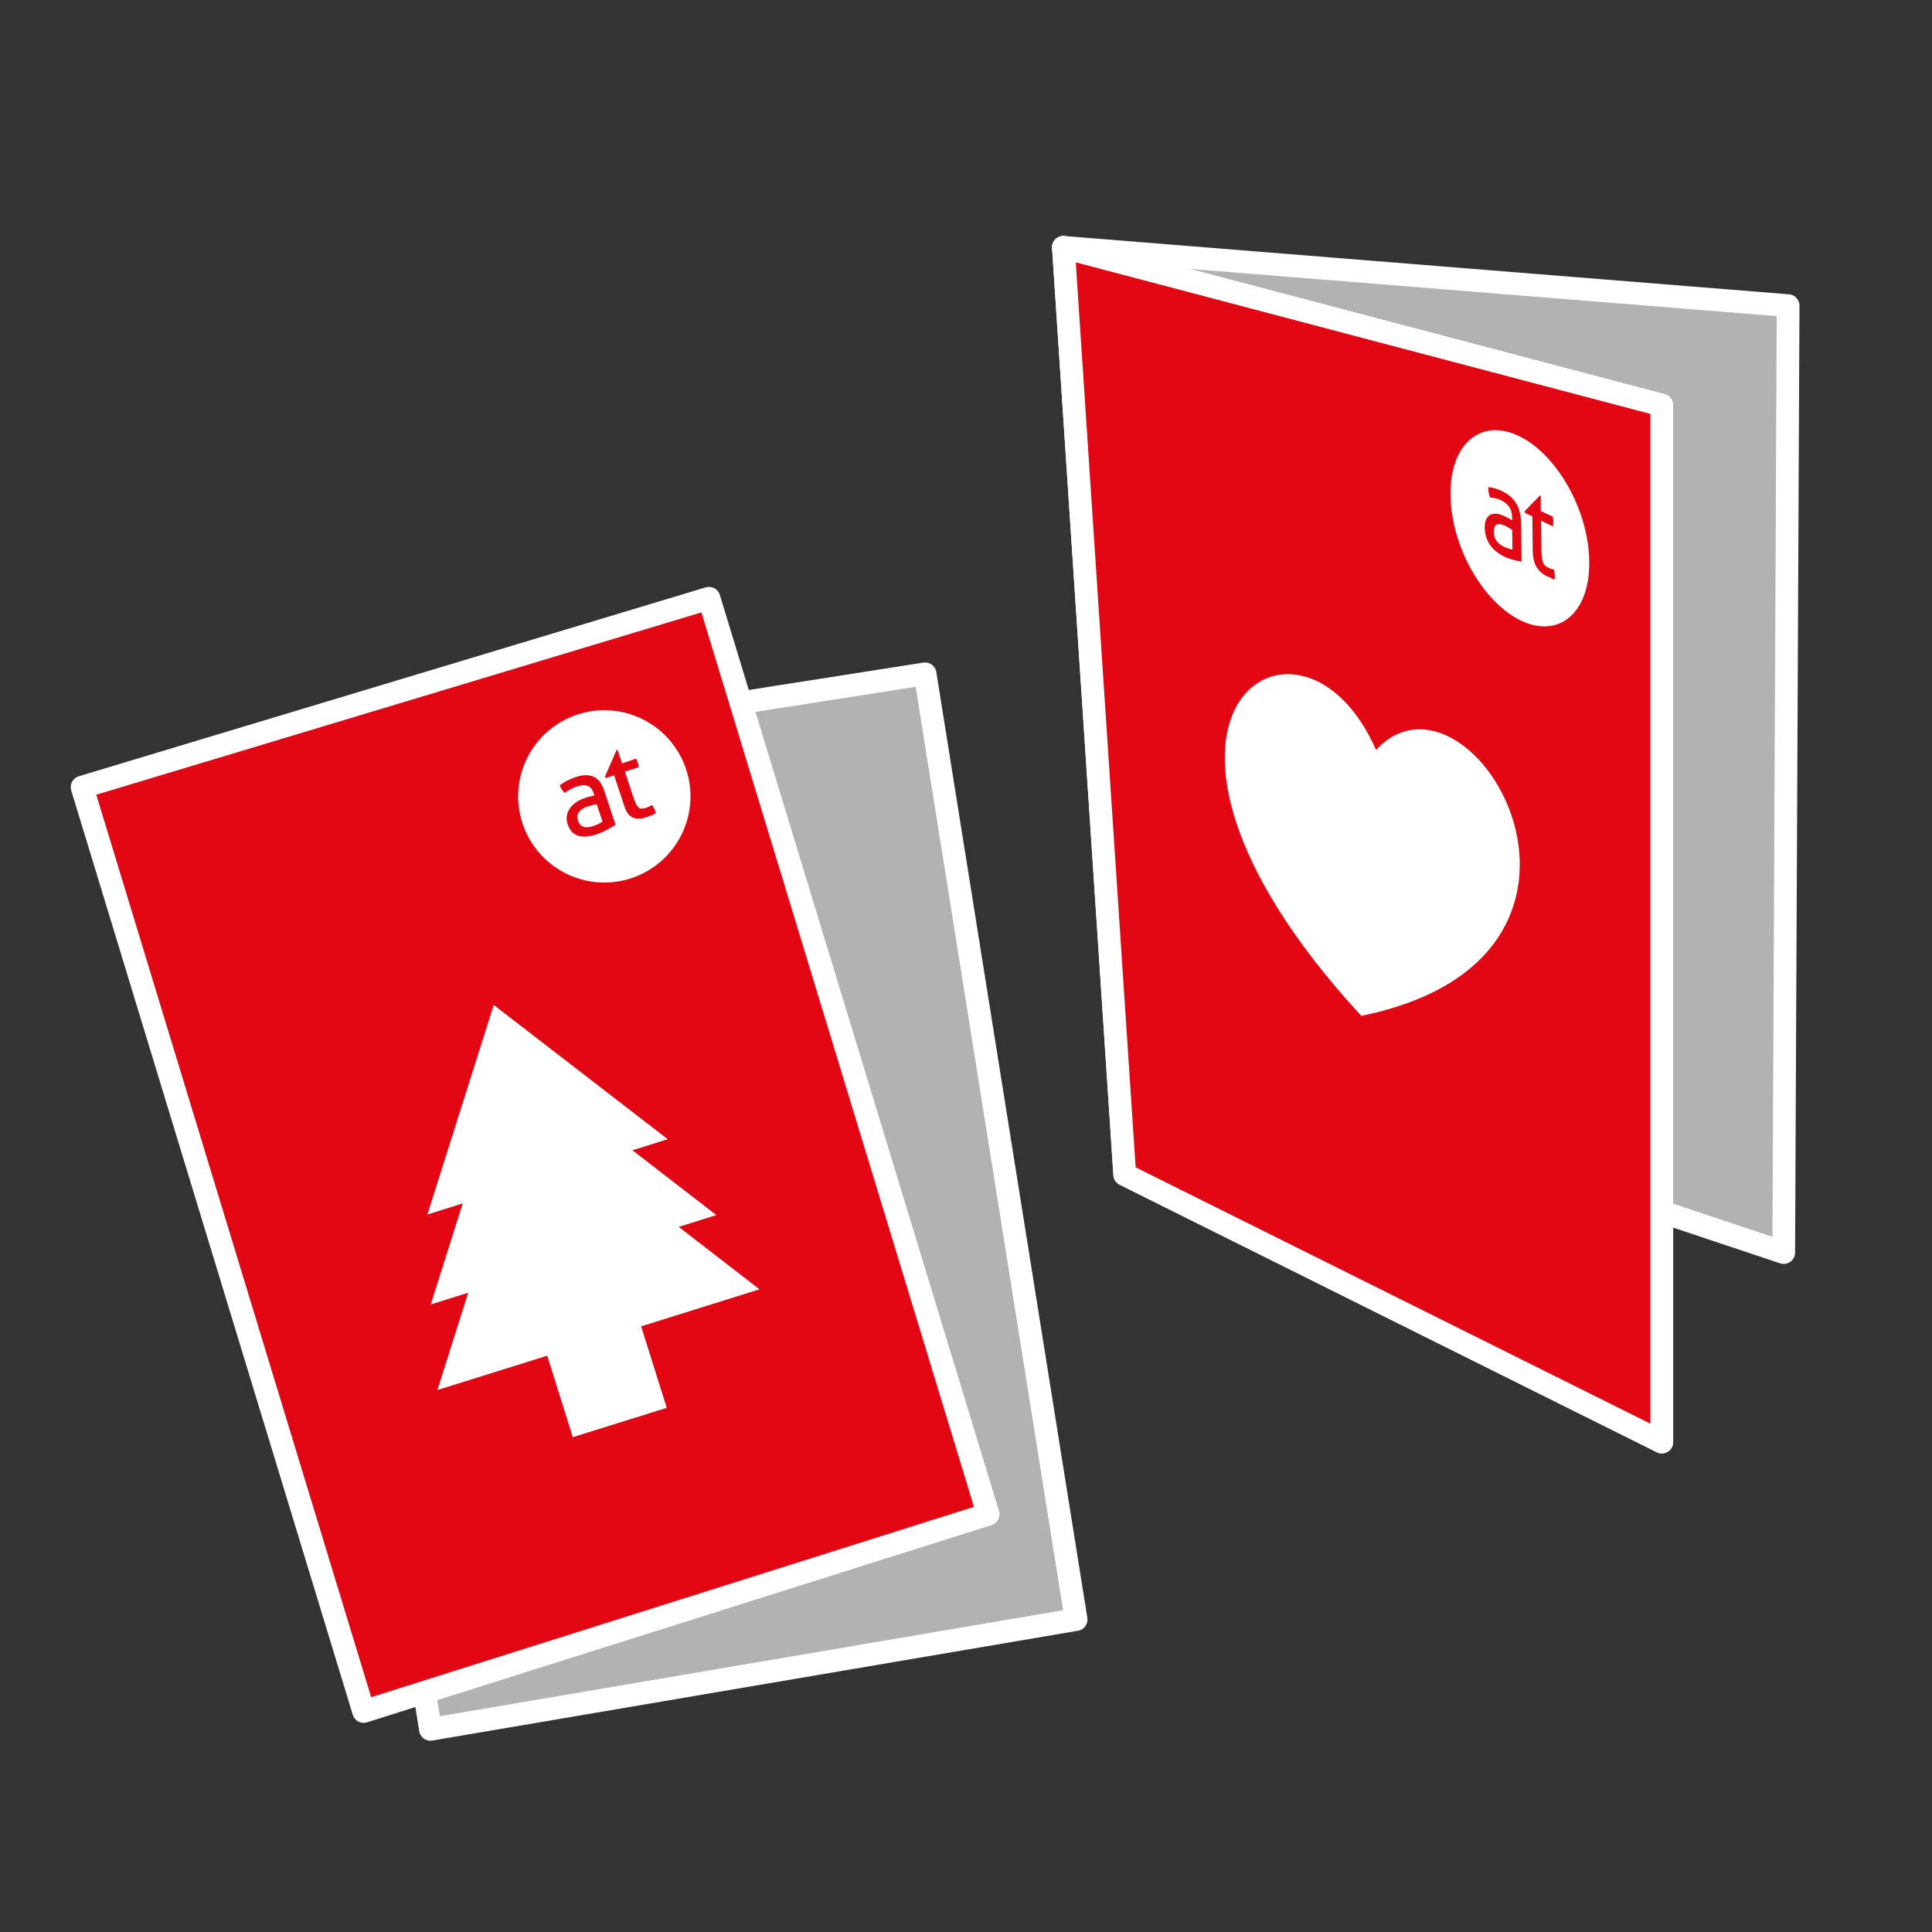
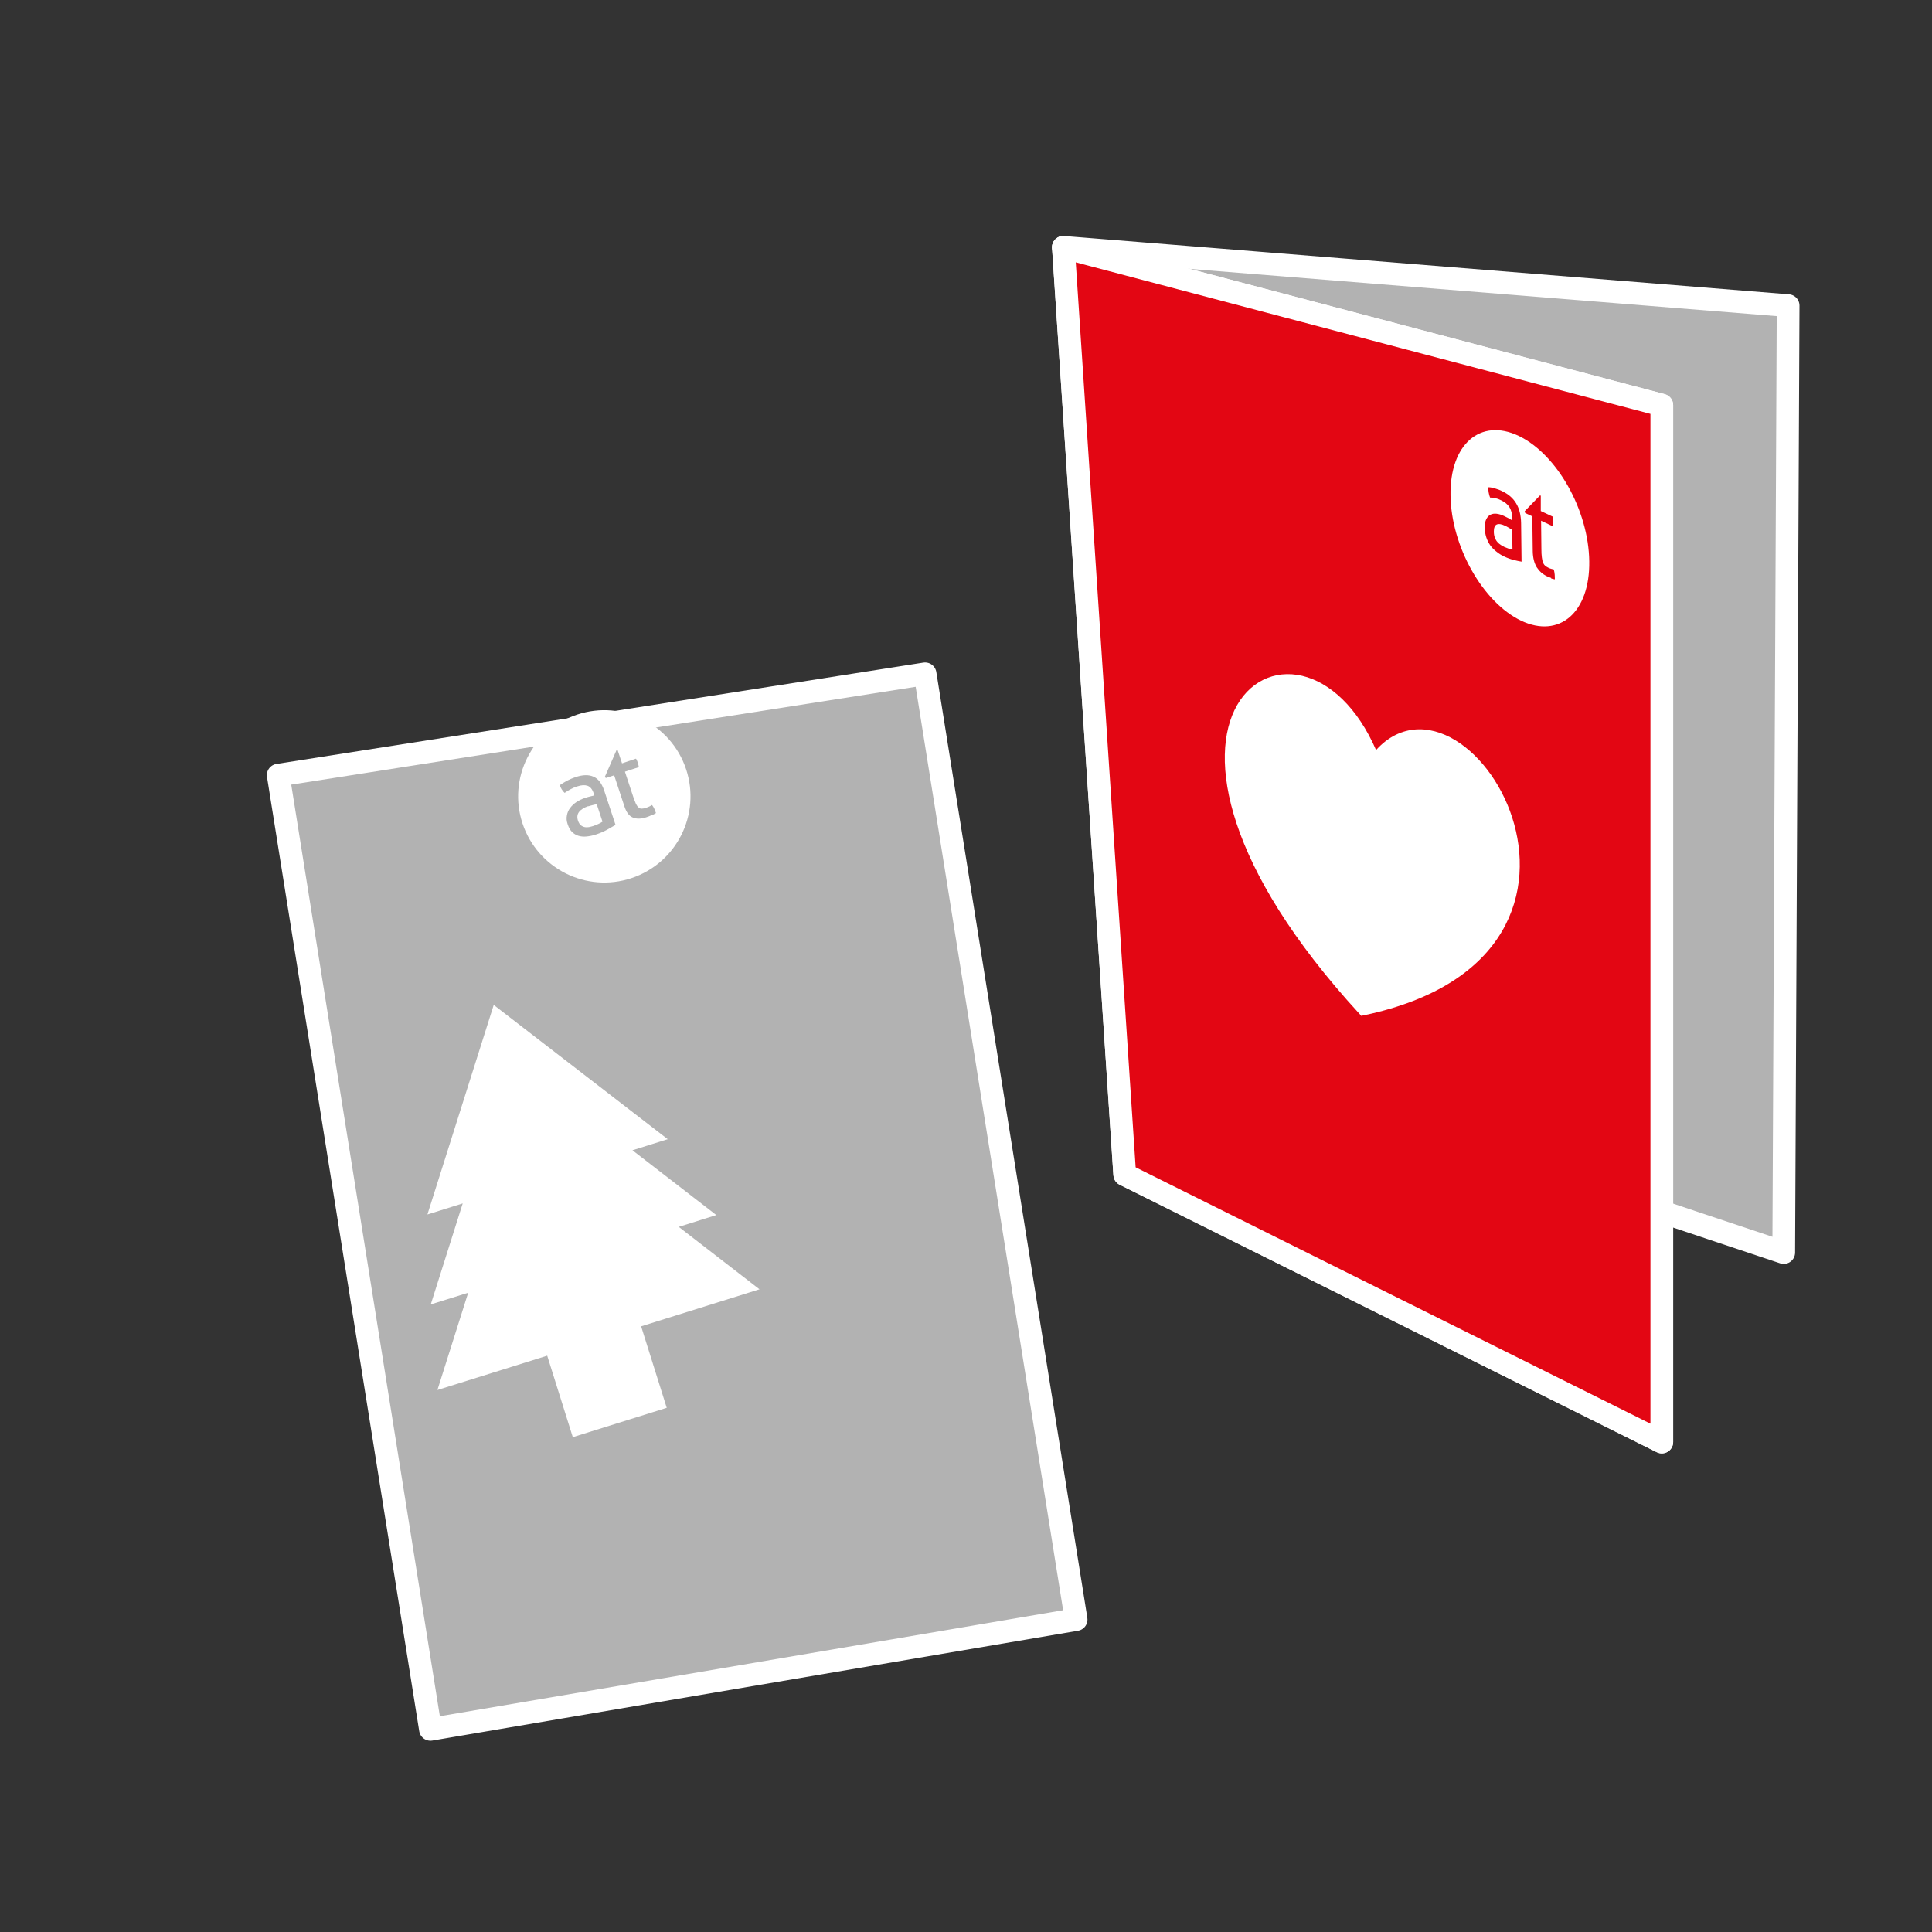
<svg xmlns="http://www.w3.org/2000/svg" id="Ebene_2" data-name="Ebene 2" viewBox="0 0 127.56 127.56">
  <rect x="0" y="0" width="127.56" height="127.56" fill="#333333" stroke="none" />
  <defs>
    <style>
      .cls-1 {
        fill: #b2b2b2;
      }

      .cls-1, .cls-2, .cls-3, .cls-4 {
        stroke: #fff;
      }

      .cls-1, .cls-3, .cls-4 {
        stroke-width: 1.5px;
      }

      .cls-1, .cls-4 {
        stroke-linecap: round;
        stroke-linejoin: round;
      }

      .cls-2 {
        stroke-width: .75px;
      }

      .cls-2, .cls-5, .cls-3 {
        fill: #fff;
      }

      .cls-2, .cls-3 {
        stroke-miterlimit: 10;
      }

      .cls-5 {
        stroke-width: 0px;
      }

      .cls-4 {
        fill: #e30613;
      }
    </style>
  </defs>
  <polygon class="cls-1" points="70.21 16.33 118.06 20.18 117.77 82.7 99.74 76.68 70.21 16.33" />
  <polygon class="cls-4" points="109.72 26.75 109.72 95.21 74.26 77.55 70.21 16.33 109.72 26.75" />
  <g>
    <path class="cls-5" d="m90.47,44.1c-4.22-2-7.59.93-7.51,6.55.07,5.62,3.55,11.8,7.78,13.81,4.22,2.01,7.59-.92,7.51-6.55-.07-5.62-3.55-11.8-7.78-13.81Zm.31,13.86c-.23-.04-.52-.1-.85-.18-.33-.08-.67-.21-1.02-.37-.33-.16-.62-.34-.89-.54-.26-.21-.49-.44-.68-.71-.19-.26-.33-.56-.43-.88-.1-.32-.16-.68-.16-1.07,0-.38.05-.69.16-.92.11-.23.27-.4.47-.5.2-.09.43-.13.69-.1.26.03.53.11.82.25.22.1.39.2.53.27.14.08.25.15.35.21v-.26c-.01-.52-.12-.94-.32-1.24-.2-.3-.5-.54-.87-.72-.24-.11-.45-.19-.66-.24-.2-.05-.4-.08-.59-.09-.13-.35-.2-.73-.2-1.14.23.01.48.05.75.13.27.08.54.17.79.3.67.32,1.18.76,1.53,1.33.35.57.53,1.3.55,2.19l.05,4.28Zm3.29,1.81c-.15-.05-.3-.11-.47-.19-.48-.23-.86-.56-1.13-1-.27-.44-.42-1.02-.43-1.74l-.05-3.88-.78-.37-.04-.2,1.69-1.74.08.04.02,1.69,1.3.62c.03.16.05.34.05.53,0,.1,0,.19,0,.28,0,.08-.01.17-.03.25l-1.3-.62.04,3.12c0,.37.02.68.05.91.03.23.07.42.13.57.06.15.14.26.23.35.1.09.22.16.37.23.11.06.22.09.32.12.1.03.19.05.27.06.05.2.08.4.09.59.01.19.02.36.02.5-.13-.02-.27-.05-.42-.1Z" />
-     <path class="cls-5" d="m88.99,54.01c-.42-.2-.73-.25-.94-.14-.21.1-.32.36-.31.78,0,.27.04.5.12.68.08.18.17.34.28.47.11.13.23.24.37.32.13.08.26.15.38.21.15.07.31.14.48.19.16.06.31.09.43.11l-.03-2.17c-.1-.06-.23-.14-.38-.23-.15-.09-.28-.16-.39-.21Z" />
  </g>
  <polygon class="cls-4" points="109.72 26.75 109.72 95.21 74.26 77.55 70.21 16.33 109.72 26.75" />
  <g>
    <path class="cls-5" d="m100.27,28.78c-2.53-1.2-4.55.55-4.5,3.92.04,3.37,2.13,7.07,4.66,8.28,2.53,1.2,4.55-.55,4.5-3.92-.04-3.37-2.13-7.07-4.66-8.28Zm.18,8.3c-.14-.02-.31-.06-.51-.11-.2-.05-.4-.12-.61-.22-.2-.09-.37-.2-.53-.33-.16-.12-.29-.26-.41-.42-.11-.16-.2-.34-.26-.53-.06-.19-.1-.41-.1-.64,0-.23.03-.41.1-.55.07-.14.16-.24.28-.3.12-.06.26-.08.41-.06.16.02.32.07.49.15.13.06.23.12.32.16.08.05.15.09.21.13v-.15c0-.31-.07-.56-.19-.74-.12-.18-.3-.32-.52-.43-.14-.07-.27-.12-.39-.14-.12-.03-.24-.05-.36-.05-.08-.21-.12-.44-.12-.68.14,0,.29.03.45.08.16.05.32.1.47.18.4.19.71.45.92.8.21.34.32.78.33,1.31l.03,2.56Zm1.97,1.08c-.09-.03-.18-.07-.28-.11-.29-.14-.51-.34-.68-.6-.16-.27-.25-.61-.26-1.04l-.03-2.32-.47-.22-.03-.12,1.01-1.04.05.02v1.01s.79.37.79.37c.02.1.03.2.03.32,0,.06,0,.11,0,.17,0,.05,0,.1-.02.15l-.78-.37.02,1.87c0,.22.01.4.03.55.02.14.04.25.08.34.03.09.08.16.14.21.06.05.13.1.22.14.07.03.13.06.19.07.06.02.11.03.16.04.03.12.05.24.06.35,0,.11.01.21.01.3-.08-.01-.16-.03-.25-.06Z" />
    <path class="cls-5" d="m99.39,34.72c-.25-.12-.44-.15-.57-.09-.13.06-.19.22-.19.47,0,.16.03.3.07.41.05.11.1.21.17.28.07.08.14.14.22.19.08.05.16.09.23.13.09.04.19.08.28.11.1.03.18.05.26.06l-.02-1.3c-.06-.04-.14-.09-.23-.14-.09-.05-.17-.1-.23-.13Z" />
  </g>
  <polygon class="cls-1" points="71.05 106.93 28.42 114.18 18.37 51.18 61.08 44.49 71.05 106.93" />
-   <polygon class="cls-4" points="65.24 99.98 24.01 113 5.42 51.97 46.81 39.5 65.24 99.98" />
  <g>
    <path class="cls-5" d="m38.11,47.18c-2.98.99-4.6,4.21-3.61,7.19.99,2.98,4.21,4.6,7.19,3.61,2.98-.99,4.6-4.21,3.61-7.19-.99-2.98-4.21-4.6-7.19-3.61Zm2.52,7.29c-.15.09-.34.2-.56.32-.22.12-.46.22-.7.3-.23.08-.45.12-.65.14-.2.02-.38,0-.54-.05-.16-.05-.3-.14-.42-.26-.12-.12-.21-.29-.28-.5-.07-.2-.09-.39-.05-.58.03-.18.1-.35.21-.49.11-.15.25-.28.41-.39.17-.11.35-.2.56-.27.15-.05.28-.09.38-.11.1-.02.18-.04.25-.06l-.04-.13c-.09-.28-.23-.45-.41-.51-.18-.06-.4-.05-.67.04-.17.05-.32.12-.45.19-.14.07-.26.15-.39.24-.14-.13-.25-.3-.32-.51.14-.1.31-.2.49-.3.18-.09.37-.17.55-.23.47-.16.87-.17,1.18-.03.32.13.55.44.71.91l.75,2.27Zm2.37-.64c-.1.05-.21.09-.33.13-.34.11-.63.12-.88.02-.25-.1-.43-.34-.56-.73l-.68-2.06-.55.18-.06-.09.77-1.76.06-.02.3.9.92-.31c.05.07.08.16.12.26.02.05.03.1.04.15.01.05.02.1.03.15l-.92.3.55,1.66c.07.2.13.35.18.47.06.11.11.19.18.24.06.05.13.08.21.07.08,0,.16-.02.27-.05.08-.03.15-.06.22-.09.07-.04.13-.07.18-.1.06.08.12.17.16.27.04.1.07.18.1.26-.09.06-.18.11-.28.15Z" />
    <path class="cls-5" d="m38.85,53.22c-.29.1-.5.23-.62.39-.12.16-.14.35-.07.57.05.14.11.24.19.31.08.06.16.1.26.12.09.02.19.01.28,0,.1-.02.19-.05.27-.07.11-.04.22-.08.33-.13.11-.05.21-.1.29-.16l-.38-1.15c-.07.01-.17.03-.28.06-.11.03-.21.05-.28.08Z" />
  </g>
  <polygon class="cls-3" points="43.22 80.72 45.7 79.94 40.16 75.66 42.49 74.93 32.99 67.6 29.37 79.04 31.7 78.31 29.59 84.98 32.06 84.21 30.03 90.63 36.62 88.57 38.31 93.95 43.08 92.46 41.39 87.08 48.55 84.84 43.22 80.72" />
  <path class="cls-2" d="m90.01,66.66c-17.72-19.35-3.86-28.31.74-16.41,5.5-7.65,18.04,12.42-.74,16.41Z" />
</svg>